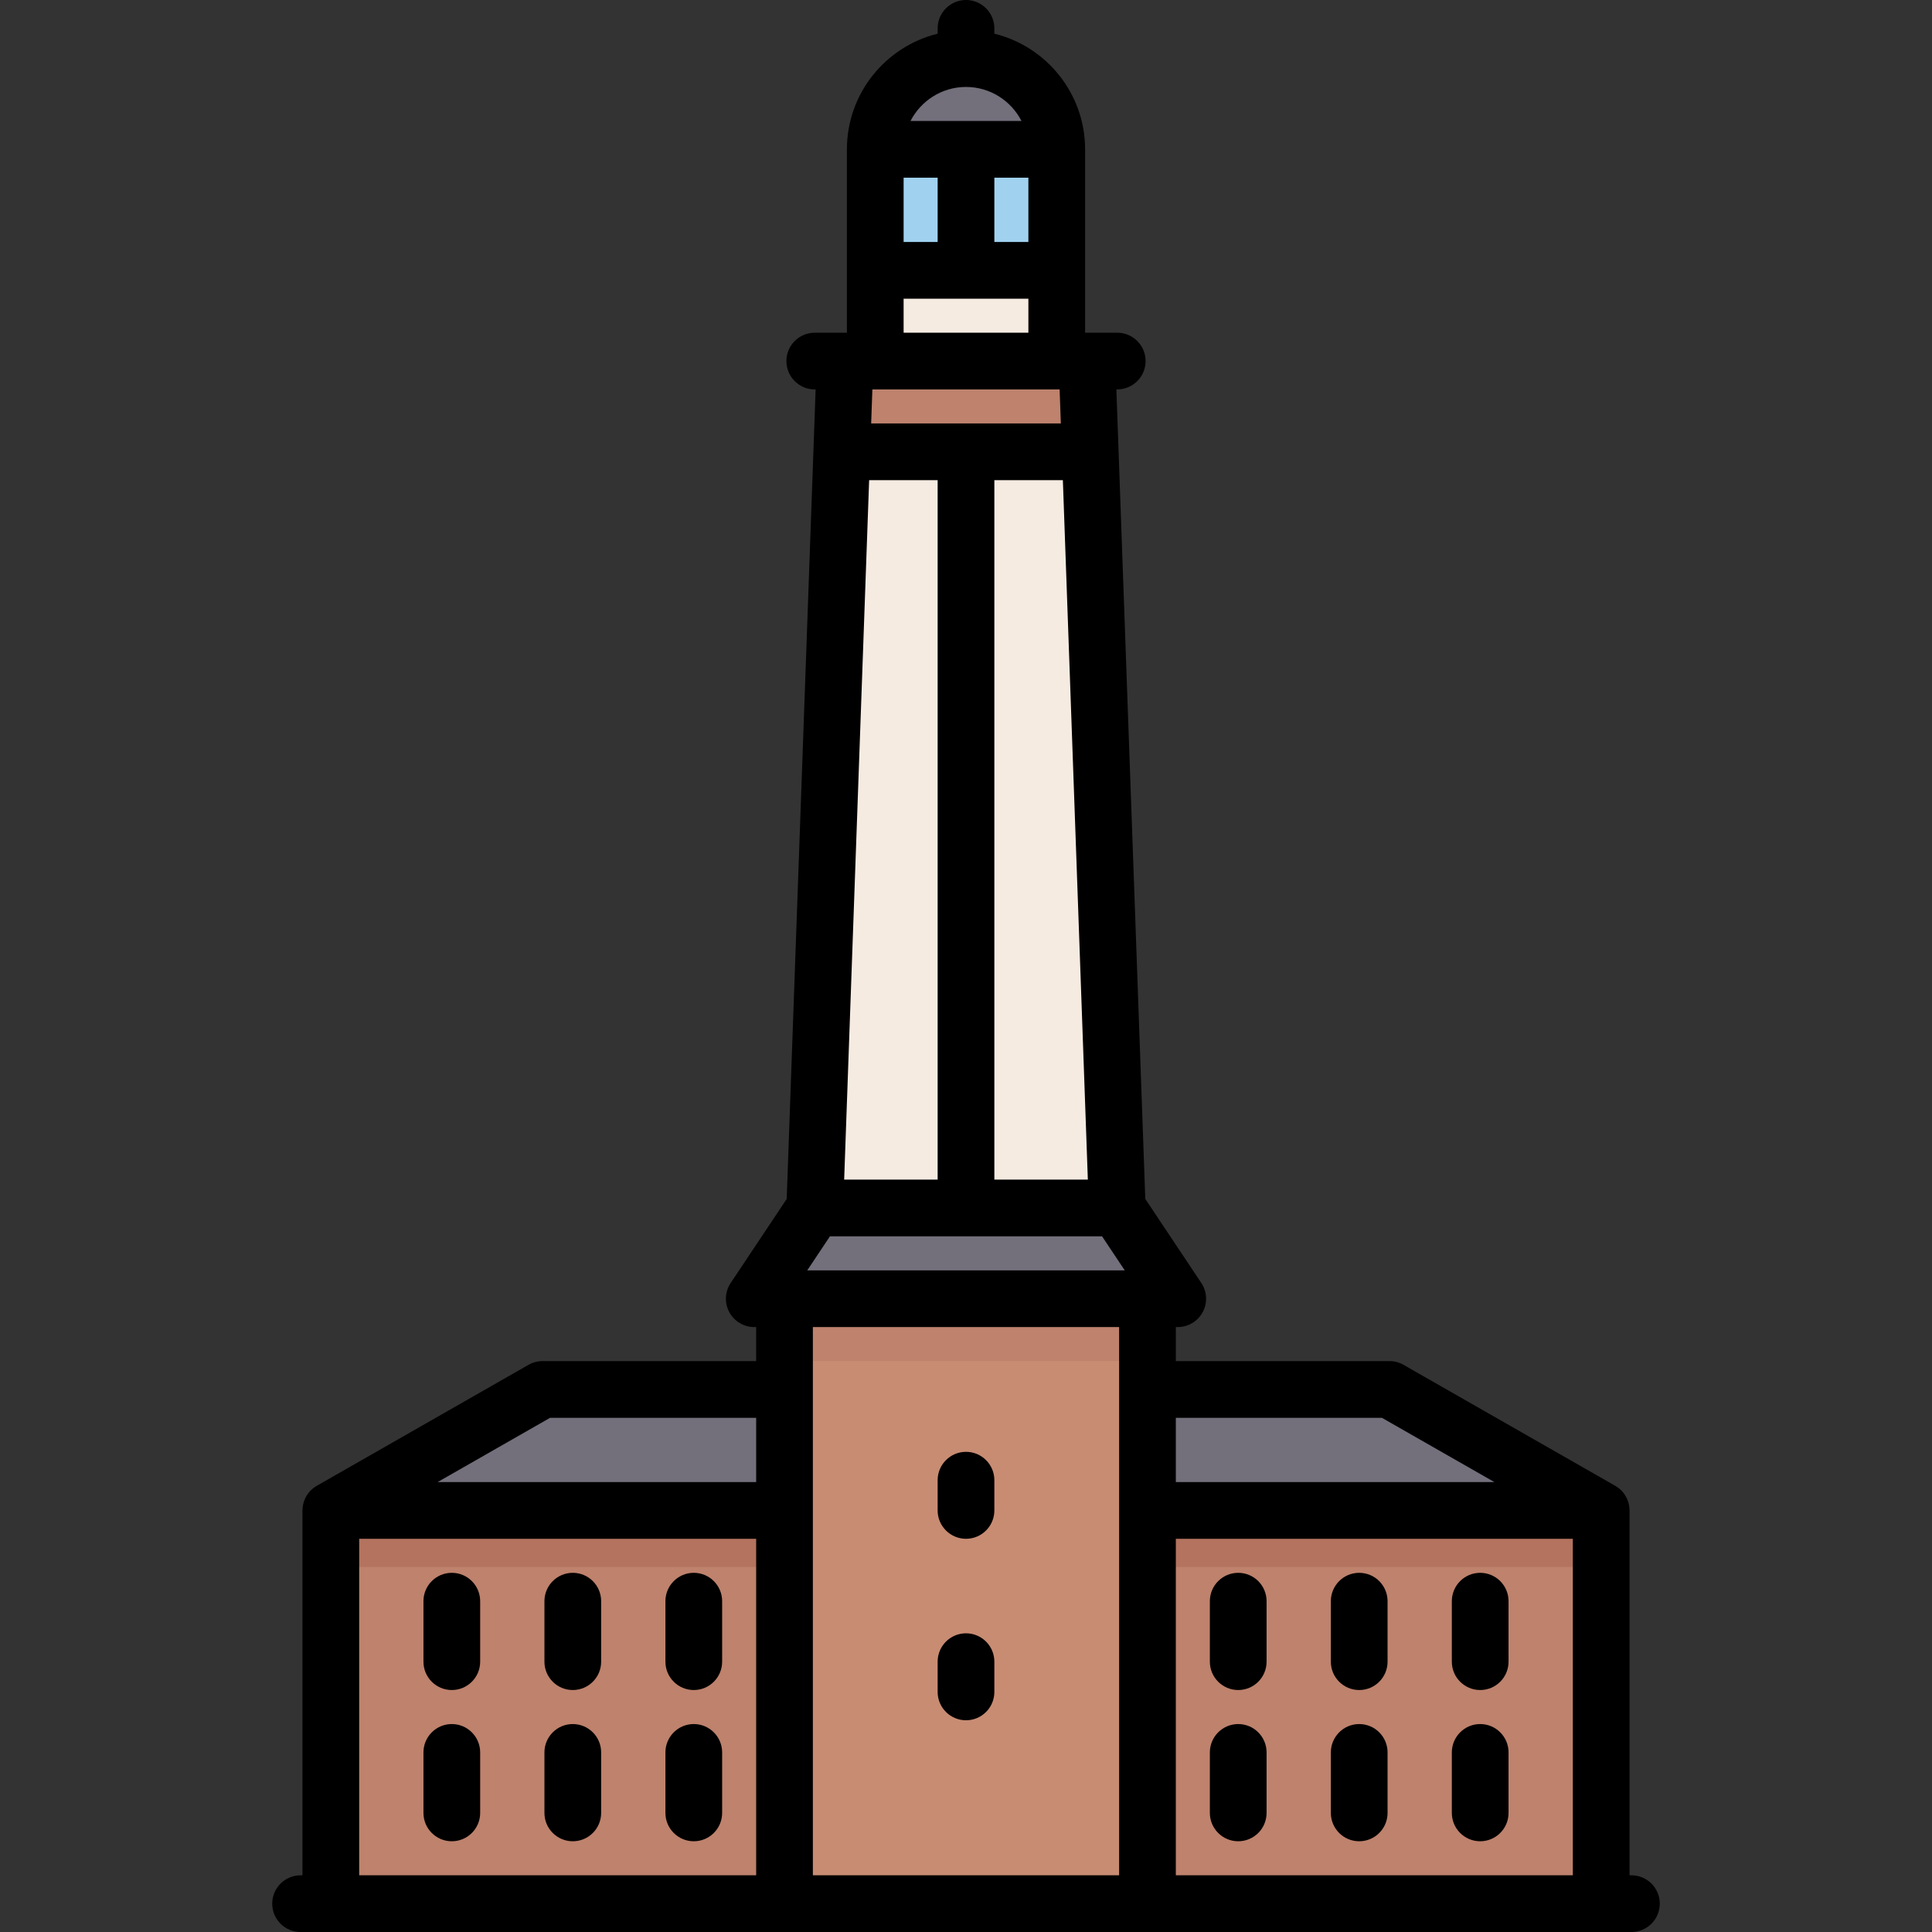
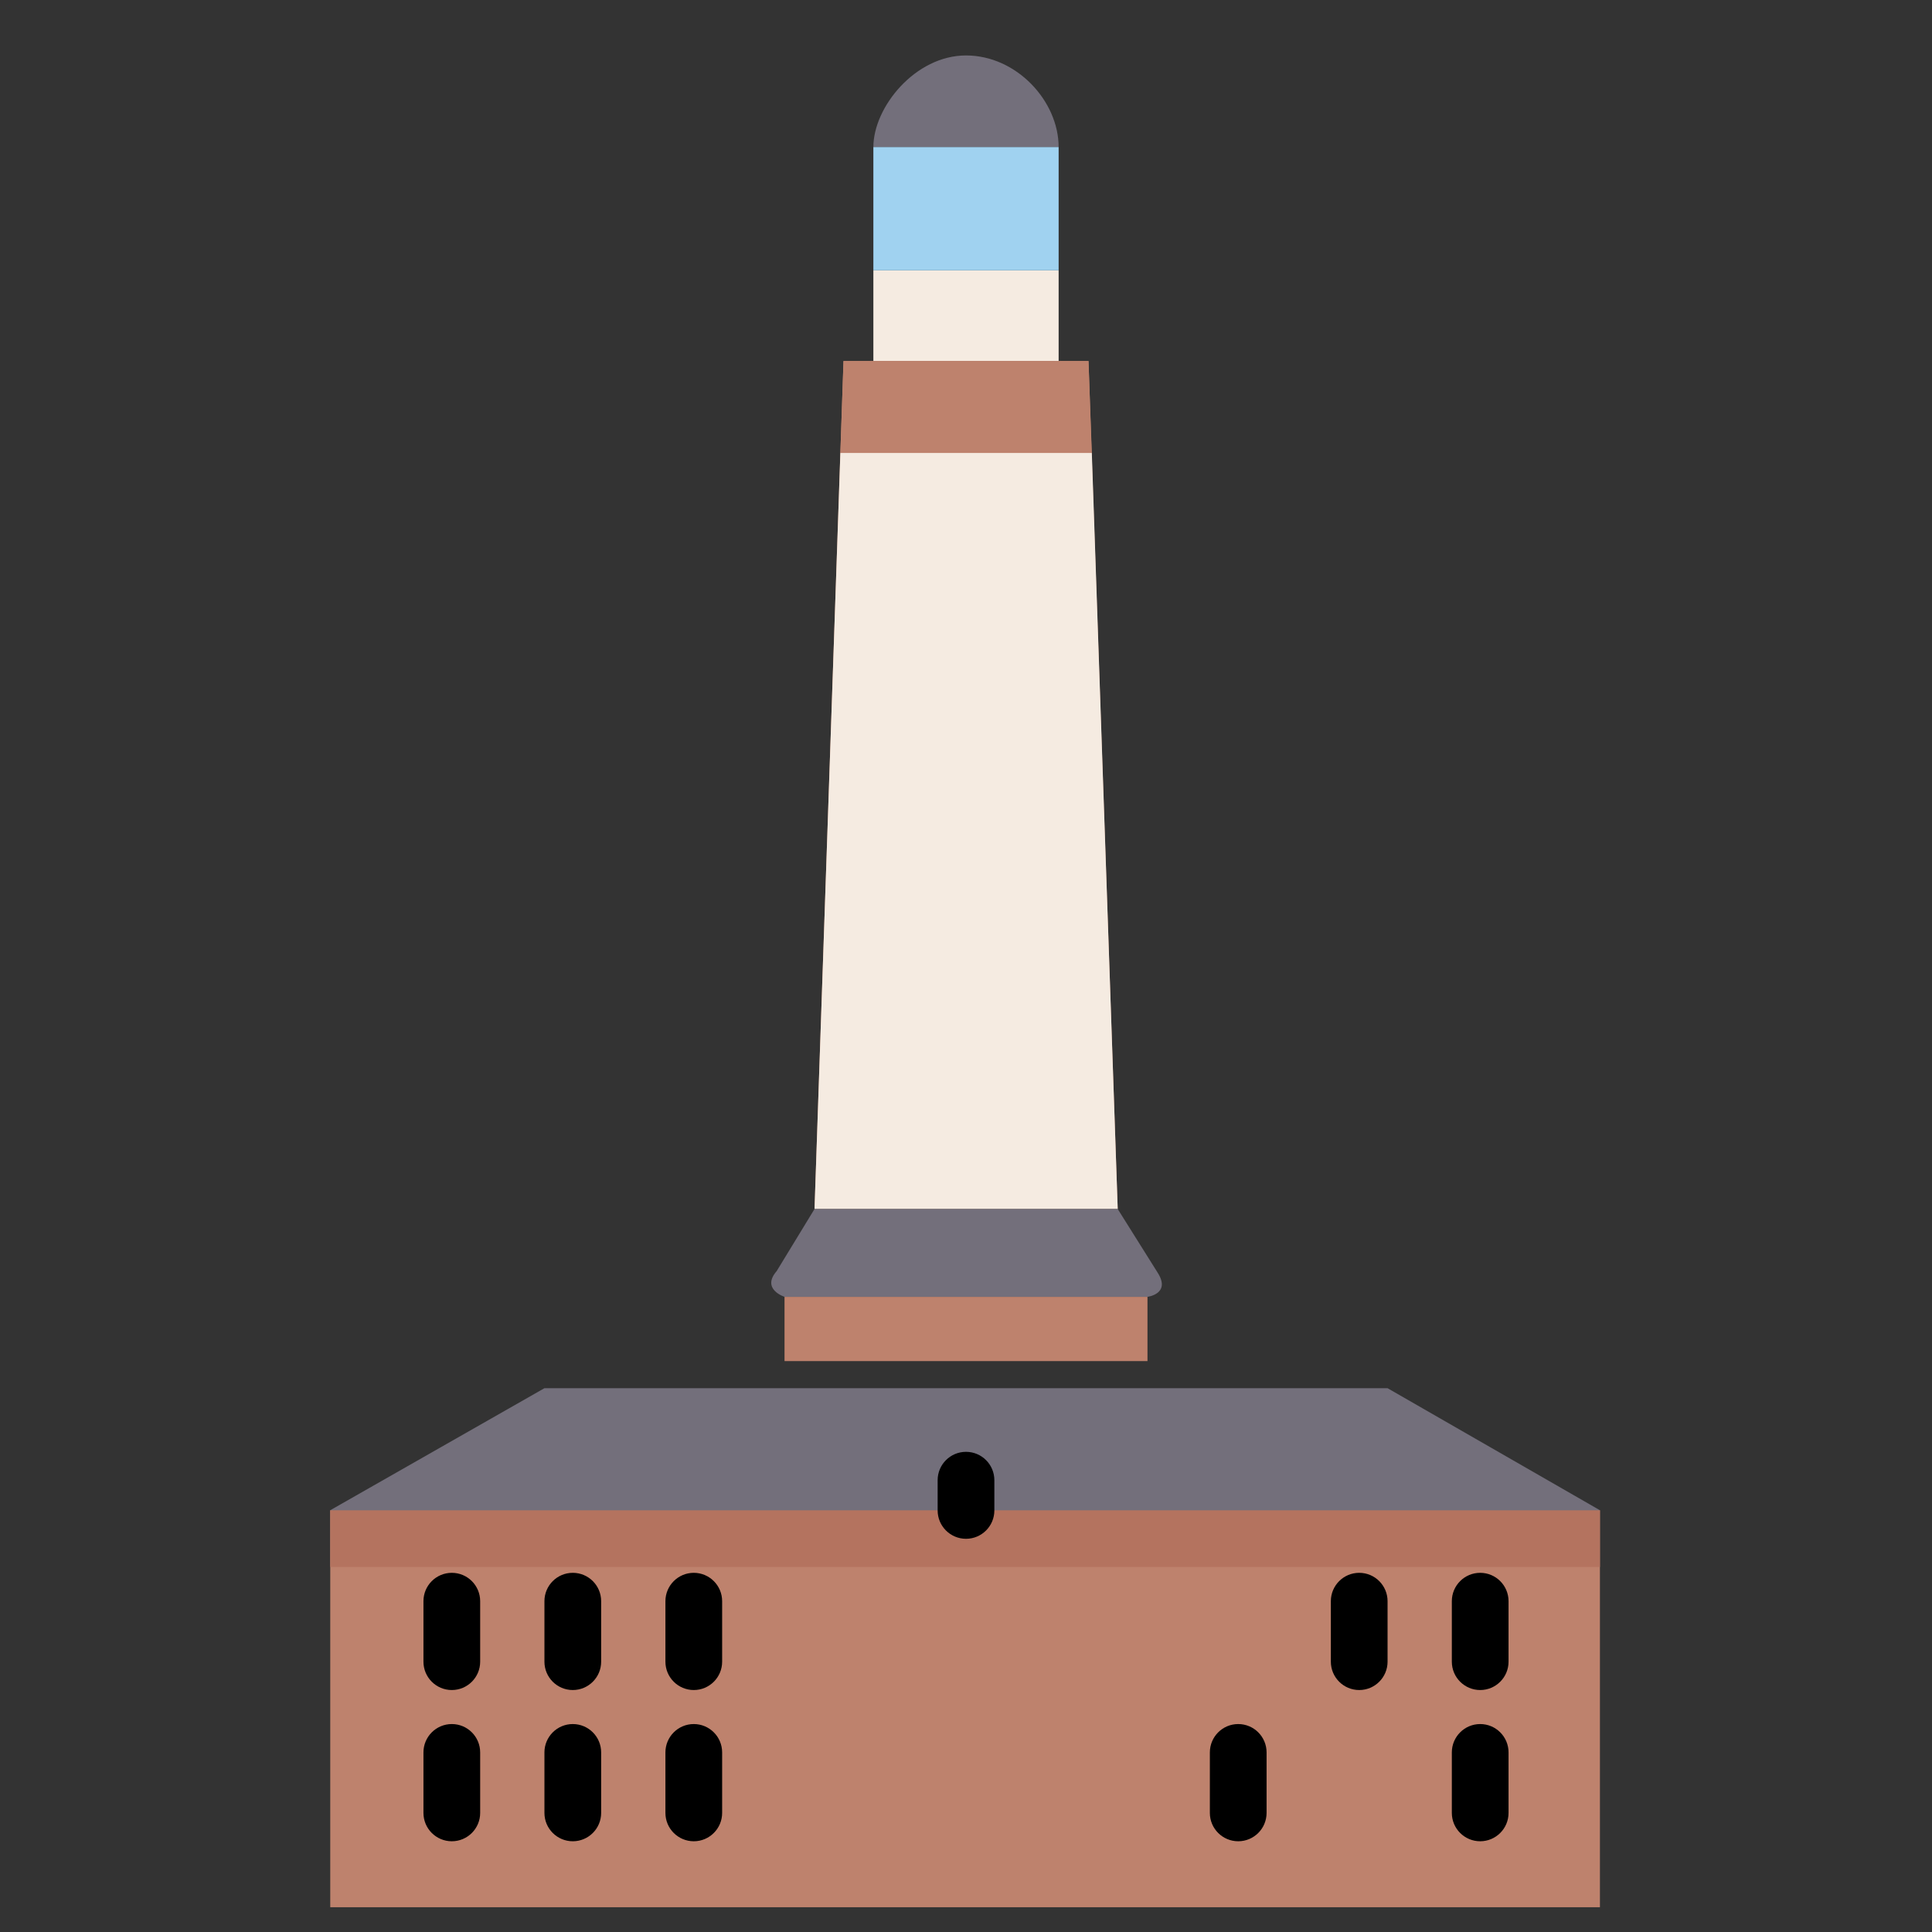
<svg xmlns="http://www.w3.org/2000/svg" version="1.1" id="Layer_1" viewBox="0 0 512 512" xml:space="preserve">
  <rect x="0" y="0" width="512" height="512" fill="#333333" stroke="none" />
  <path style="fill:#736F7B;" d="M256,14.696c-13.447,0-24.548,13.694-24.548,24.28h49.096C280.548,26.835,269.447,14.696,256,14.696z  " />
  <rect x="231.452" y="71.64" style="fill:#F5EBE1;" width="49.096" height="24.047" />
  <polygon style="fill:#C88C73;" points="288.463,95.687 223.537,95.687 215.86,320.395 296.204,320.395 " />
  <polygon style="fill:#BE826D;" points="222.705,120.034 289.344,120.039 288.463,95.687 223.537,95.687 " />
  <polygon style="fill:#F5EBE1;" points="222.705,120.034 215.86,320.395 296.204,320.395 289.344,120.039 " />
  <rect x="87.521" y="400.232" style="fill:#BE826D;" width="336.477" height="105.205" />
  <rect x="87.521" y="400.232" style="fill:#B4735F;" width="336.477" height="15.029" />
  <polygon style="fill:#736F7B;" points="367.718,367.886 144.282,367.886 87.52,400.229 423.995,400.229 " />
-   <rect x="207.906" y="343.671" style="fill:#C88C73;" width="96.188" height="161.756" />
  <rect x="207.906" y="343.671" style="fill:#BE826D;" width="96.188" height="17.033" />
  <rect x="231.452" y="38.976" style="fill:#A0D2F0;" width="49.096" height="32.664" />
  <path style="fill:#736F7B;" d="M205.833,336.842l10.026-16.447h80.344l10.616,16.919c3.537,5.606-2.725,6.357-2.725,6.357h-96.188  C207.906,343.671,201.644,341.667,205.833,336.842z" />
-   <path d="M432.344,496.971h-0.501v-96.689c0-0.071-0.009-0.14-0.011-0.21c-0.004-0.153-0.009-0.306-0.023-0.458  c-0.01-0.118-0.027-0.233-0.043-0.35c-0.017-0.121-0.033-0.242-0.055-0.363c-0.025-0.135-0.057-0.268-0.089-0.4  c-0.024-0.1-0.048-0.199-0.077-0.299c-0.04-0.138-0.085-0.274-0.133-0.409c-0.033-0.094-0.066-0.188-0.103-0.281  c-0.051-0.128-0.107-0.255-0.165-0.38c-0.045-0.099-0.091-0.196-0.141-0.294c-0.057-0.111-0.118-0.219-0.18-0.327  c-0.062-0.107-0.125-0.213-0.193-0.319c-0.059-0.091-0.121-0.18-0.184-0.269c-0.08-0.112-0.161-0.223-0.248-0.332  c-0.062-0.077-0.127-0.152-0.192-0.227c-0.094-0.108-0.189-0.215-0.29-0.319c-0.072-0.074-0.146-0.144-0.221-0.215  c-0.099-0.094-0.198-0.186-0.303-0.276c-0.093-0.08-0.191-0.154-0.289-0.228c-0.092-0.071-0.183-0.142-0.28-0.209  c-0.126-0.088-0.258-0.168-0.389-0.249c-0.059-0.036-0.114-0.078-0.175-0.112l-56.11-32.063c-1.135-0.649-2.421-0.99-3.728-0.99  h-56.611v-9.018h0.501c2.771,0,5.318-1.525,6.626-3.969s1.164-5.409-0.374-7.714l-14.85-22.274l-7.662-214.529h0.228  c4.15,0,7.515-3.365,7.515-7.515c0-4.15-3.365-7.515-7.515-7.515h-8.517V39.577c0-14.814-10.261-27.269-24.047-30.651V7.515  C263.515,3.365,260.15,0,256,0c-4.15,0-7.515,3.365-7.515,7.515v1.412c-13.786,3.381-24.047,15.837-24.047,30.651v48.595h-8.517  c-4.15,0-7.515,3.365-7.515,7.515c0,4.15,3.365,7.515,7.515,7.515h0.227l-7.662,214.527l-14.849,22.275  c-1.538,2.306-1.68,5.27-0.374,7.714c1.308,2.443,3.855,3.969,6.626,3.969h0.501v9.018h-56.611c-1.308,0-2.593,0.342-3.728,0.99  l-56.11,32.063c-0.061,0.035-0.116,0.076-0.175,0.112c-0.131,0.08-0.263,0.161-0.389,0.249c-0.096,0.067-0.187,0.138-0.28,0.209  c-0.097,0.075-0.195,0.149-0.289,0.228c-0.104,0.089-0.204,0.181-0.303,0.276c-0.075,0.071-0.149,0.141-0.221,0.215  c-0.101,0.103-0.196,0.21-0.29,0.319c-0.065,0.075-0.13,0.15-0.192,0.227c-0.086,0.108-0.168,0.219-0.247,0.332  c-0.063,0.089-0.126,0.177-0.185,0.27c-0.067,0.104-0.13,0.21-0.192,0.317c-0.063,0.108-0.124,0.216-0.181,0.328  c-0.05,0.096-0.095,0.194-0.141,0.293c-0.058,0.125-0.114,0.251-0.165,0.381c-0.036,0.092-0.069,0.185-0.102,0.279  c-0.048,0.135-0.093,0.272-0.133,0.41c-0.028,0.099-0.052,0.198-0.076,0.299c-0.032,0.133-0.064,0.266-0.089,0.401  c-0.022,0.119-0.038,0.239-0.055,0.36c-0.016,0.117-0.033,0.233-0.044,0.353c-0.014,0.151-0.019,0.304-0.023,0.456  c-0.003,0.072-0.012,0.142-0.012,0.213v96.689h-0.501c-4.15,0-7.515,3.365-7.515,7.515S75.505,512,79.656,512h352.689  c4.15,0,7.515-3.365,7.515-7.515S436.495,496.971,432.344,496.971z M311.609,407.796h105.205v89.174H311.609V407.796z   M366.223,375.734l29.808,17.033h-84.423v-17.033H366.223z M230.33,127.249h18.155v185.362H223.71L230.33,127.249z M281.67,127.249  l6.62,185.362h-24.775V127.249H281.67z M213.932,336.658l6.012-9.018h72.114l6.012,9.018H213.932z M239.468,64.125V47.092h9.018  v17.033H239.468z M263.515,47.092h9.018v17.033h-9.018V47.092z M256,23.045c6.409,0,11.965,3.673,14.707,9.018h-29.414  C244.035,26.718,249.591,23.045,256,23.045z M239.468,79.155h33.065v9.018h-33.065V79.155z M280.811,103.202l0.322,9.018h-50.267  l0.322-9.018H280.811z M296.579,351.687v145.284h-81.159V351.687H296.579z M145.777,375.734h54.615v17.033h-84.423L145.777,375.734z   M95.186,407.796h105.205v89.174H95.186V407.796z" />
  <path d="M119.734,416.814c-4.15,0-7.515,3.365-7.515,7.515v16.031c0,4.15,3.365,7.515,7.515,7.515c4.15,0,7.515-3.365,7.515-7.515  v-16.031C127.249,420.179,123.884,416.814,119.734,416.814z" />
  <path d="M119.734,456.892c-4.15,0-7.515,3.365-7.515,7.515v16.031c0,4.15,3.365,7.515,7.515,7.515c4.15,0,7.515-3.365,7.515-7.515  v-16.031C127.249,460.257,123.884,456.892,119.734,456.892z" />
  <path d="M151.796,416.814c-4.15,0-7.515,3.365-7.515,7.515v16.031c0,4.15,3.365,7.515,7.515,7.515s7.515-3.365,7.515-7.515v-16.031  C159.311,420.179,155.947,416.814,151.796,416.814z" />
  <path d="M151.796,456.892c-4.15,0-7.515,3.365-7.515,7.515v16.031c0,4.15,3.365,7.515,7.515,7.515s7.515-3.365,7.515-7.515v-16.031  C159.311,460.257,155.947,456.892,151.796,456.892z" />
  <path d="M183.859,416.814c-4.15,0-7.515,3.365-7.515,7.515v16.031c0,4.15,3.365,7.515,7.515,7.515s7.515-3.365,7.515-7.515v-16.031  C191.374,420.179,188.009,416.814,183.859,416.814z" />
  <path d="M183.859,456.892c-4.15,0-7.515,3.365-7.515,7.515v16.031c0,4.15,3.365,7.515,7.515,7.515s7.515-3.365,7.515-7.515v-16.031  C191.374,460.257,188.009,456.892,183.859,456.892z" />
-   <path d="M328.141,416.814c-4.15,0-7.515,3.365-7.515,7.515v16.031c0,4.15,3.365,7.515,7.515,7.515s7.515-3.365,7.515-7.515v-16.031  C335.656,420.179,332.291,416.814,328.141,416.814z" />
  <path d="M328.141,456.892c-4.15,0-7.515,3.365-7.515,7.515v16.031c0,4.15,3.365,7.515,7.515,7.515s7.515-3.365,7.515-7.515v-16.031  C335.656,460.257,332.291,456.892,328.141,456.892z" />
  <path d="M360.204,416.814c-4.15,0-7.515,3.365-7.515,7.515v16.031c0,4.15,3.365,7.515,7.515,7.515s7.515-3.365,7.515-7.515v-16.031  C367.718,420.179,364.354,416.814,360.204,416.814z" />
-   <path d="M360.204,456.892c-4.15,0-7.515,3.365-7.515,7.515v16.031c0,4.15,3.365,7.515,7.515,7.515s7.515-3.365,7.515-7.515v-16.031  C367.718,460.257,364.354,456.892,360.204,456.892z" />
  <path d="M392.266,416.814c-4.15,0-7.515,3.365-7.515,7.515v16.031c0,4.15,3.365,7.515,7.515,7.515s7.515-3.365,7.515-7.515v-16.031  C399.781,420.179,396.416,416.814,392.266,416.814z" />
  <path d="M392.266,456.892c-4.15,0-7.515,3.365-7.515,7.515v16.031c0,4.15,3.365,7.515,7.515,7.515s7.515-3.365,7.515-7.515v-16.031  C399.781,460.257,396.416,456.892,392.266,456.892z" />
  <path d="M256,407.796c4.15,0,7.515-3.365,7.515-7.515v-8.016c0-4.15-3.365-7.515-7.515-7.515c-4.15,0-7.515,3.365-7.515,7.515v8.016  C248.485,404.432,251.85,407.796,256,407.796z" />
-   <path d="M256,455.89c4.15,0,7.515-3.365,7.515-7.515v-8.016c0-4.15-3.365-7.515-7.515-7.515c-4.15,0-7.515,3.365-7.515,7.515v8.016  C248.485,452.526,251.85,455.89,256,455.89z" />
</svg>